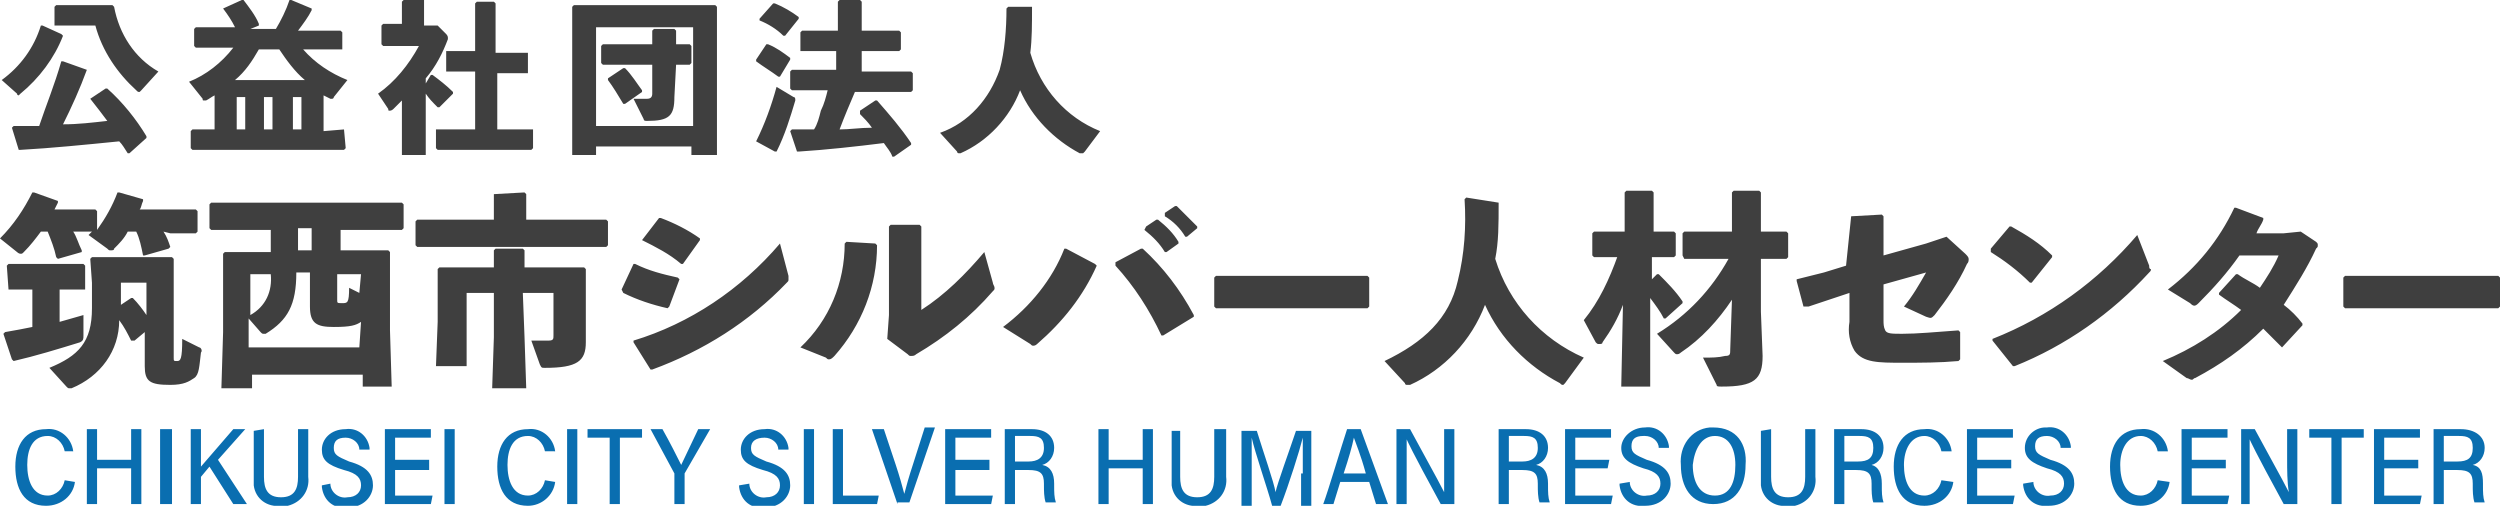
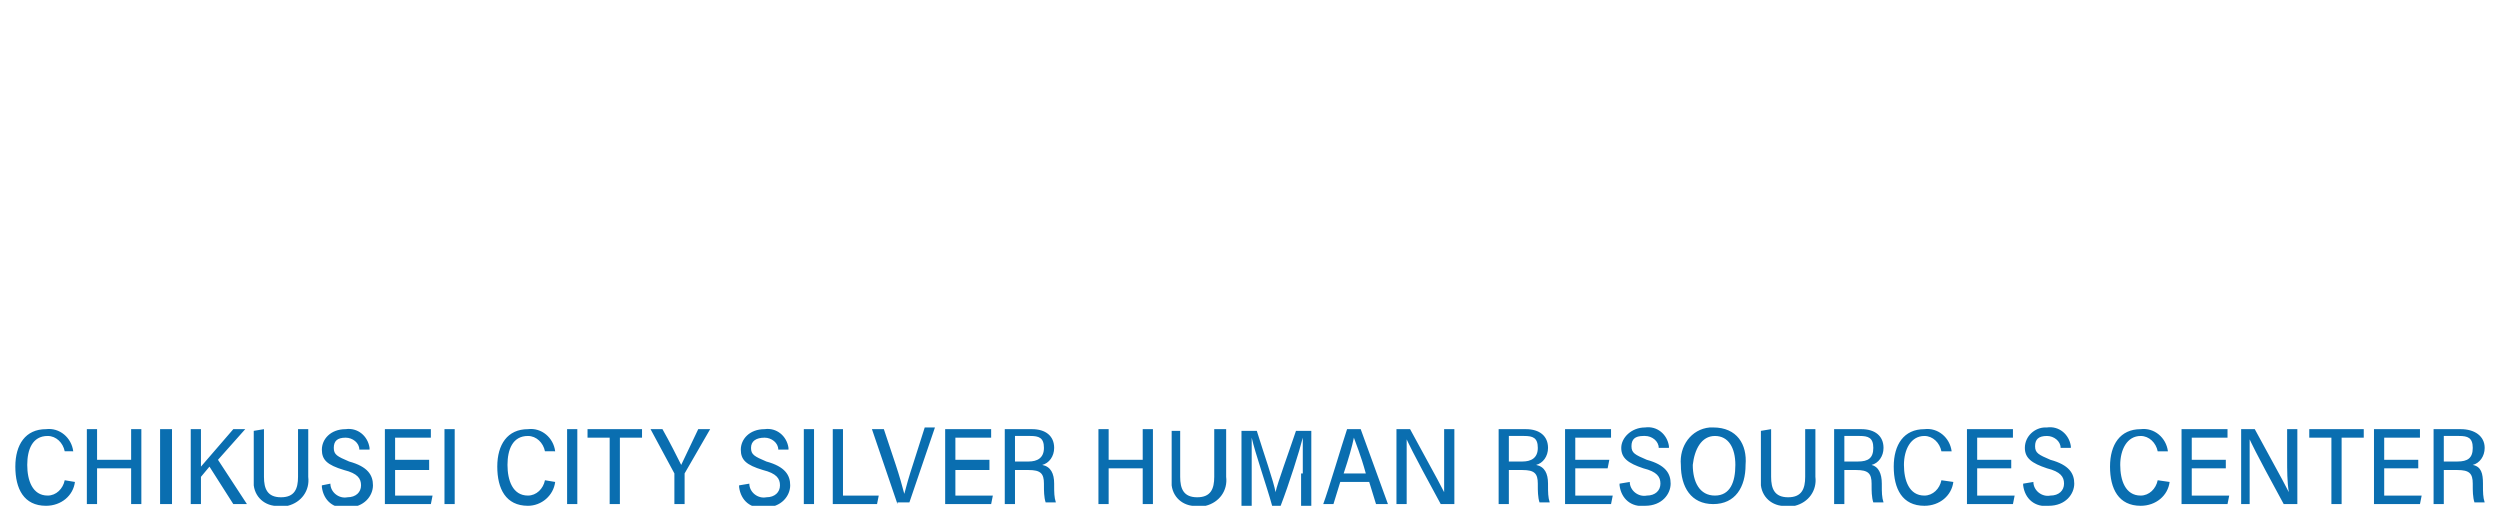
<svg xmlns="http://www.w3.org/2000/svg" version="1.1" id="レイヤー_1" x="0px" y="0px" viewBox="0 0 146.8 29.7" style="enable-background:new 0 0 146.8 29.7;" xml:space="preserve">
  <style type="text/css">
	.st0{fill:#3F3F3F;}
	.st1{fill:#0A6EB0;}
</style>
  <g id="レイヤー_2_00000023245770268043938520000005802962515863650465_">
    <g id="レイヤー_1-2">
      <g>
-         <path class="st0" d="M9.6,13.6c0.2,0.3,0.3,0.6,0.4,0.9l-0.1,0.1L8.5,15H8.4c-0.1-0.5-0.2-1-0.4-1.4H7.5c-0.2,0.4-0.5,0.7-0.8,1     c0,0.1-0.1,0.1-0.2,0.1c-0.1,0-0.1,0-0.2-0.1l-1.1-0.8l0.2-0.2H4.3c0.2,0.3,0.3,0.7,0.5,1.1v0.1l-1.4,0.4l-0.1-0.1     c-0.1-0.5-0.3-1-0.5-1.5H2.4c-0.3,0.4-0.6,0.8-1,1.2c-0.1,0.1-0.1,0.1-0.2,0.1c-0.1,0-0.2-0.1-0.2-0.1L0,14     c0.8-0.8,1.4-1.7,1.9-2.7H2l1.4,0.5v0.1l-0.2,0.4h1h1.4l0.1,0.1v1.1c0.5-0.7,0.9-1.4,1.2-2.2h0.1l1.4,0.4v0.1     c-0.1,0.2-0.1,0.4-0.2,0.5H10h1.5l0.1,0.1v1.2l-0.1,0.1H10L9.6,13.6z M0.5,17L0.5,17l-0.1-1.4l0.1-0.1H2h1.4h1.5l0.1,0.1V17H4.9     H3.5v1.9l1.4-0.4v1.2c0,0.2,0,0.3-0.2,0.4c-1.3,0.4-2.6,0.8-3.9,1.1l-0.1-0.1l-0.5-1.5l0.1-0.1c0.6-0.1,1.1-0.2,1.6-0.3V17H0.5z      M7.9,20H7.7c-0.2-0.4-0.4-0.8-0.7-1.2c0,1.8-1.1,3.3-2.8,4c0,0-0.1,0-0.1,0c-0.1,0-0.1,0-0.2-0.1l-1-1.1     c1.7-0.7,2.5-1.5,2.5-3.5v-1.5l-0.1-1.4l0.1-0.1H7h1.5h1.6l0.1,0.1v1.4v4.4c0,0.2,0,0.2,0.2,0.2s0.3-0.1,0.3-1.3l1,0.5     c0.1,0,0.2,0.2,0.1,0.3c-0.1,0.8-0.1,1.3-0.4,1.5s-0.6,0.4-1.4,0.4c-1.2,0-1.5-0.2-1.5-1.1v-2L7.9,20z M8.6,16.6H7.1v1.3l0.6-0.4     h0.1c0.3,0.3,0.6,0.7,0.8,1V16.6z M20,14.7h1h1.8l0.1,0.1v1.7v2.9l0.1,3.3h-1.7v-0.7h-6.5v0.8H13l0.1-3.3v-2.9v-1.7l0.1-0.1h1.8     h0.9v-1.3h-1.6h-1.9l-0.1-0.1V12l0.1-0.1h1.9h7.3h2l0.1,0.1v1.4l-0.1,0.1h-2H20V14.7z M21.2,18.9c-0.3,0.2-0.6,0.3-1.6,0.3     S18.2,19,18.2,18v-1.2V16h-0.8c0,1.9-0.5,2.8-1.8,3.6c0,0-0.1,0-0.1,0c-0.1,0-0.1,0-0.2-0.1l-0.7-0.8v1.7h6.5L21.2,18.9z      M14.7,16.1v2.4c0.9-0.5,1.3-1.4,1.2-2.4H14.7z M17.5,13.4v1.3h0.8v-1.3L17.5,13.4z M21.2,16.1h-1.4v1.5c0,0.2,0,0.2,0.3,0.2     s0.4,0,0.4-0.9l0.6,0.3L21.2,16.1z M29,11.4L29,11.4l1.8-0.1l0.1,0.1v1.5h2.9h1.8l0.1,0.1v1.4l-0.1,0.1h-1.8h-7.5h-1.8l-0.1-0.1     v-1.4l0.1-0.1h1.8h2.7L29,11.4z M30.8,19.8l0.1,3h-2l0.1-3v-2.6h-1.6v4.3h-1.8l0.1-2.6v-1.7v-1.4l0.1-0.1h1.9H29v-1l0.1-0.1h1.6     l0.1,0.1v1h1.6h1.9l0.1,0.1v1.5v1v1.8c0,1.1-0.5,1.5-2.4,1.5c-0.2,0-0.2,0-0.3-0.2L31.2,20c0.4,0,0.7,0,1,0s0.3-0.1,0.3-0.3v-2.5     h-1.8L30.8,19.8z M36.5,17l0.7-1.5h0.1c0.8,0.4,1.6,0.6,2.5,0.8l0.1,0.1L39.3,18l-0.1,0.1c-0.9-0.2-1.8-0.5-2.6-0.9L36.5,17z      M46.3,16.2c0,0.1,0,0.1,0,0.2c0,0.1,0,0.1-0.1,0.2c-2.2,2.3-4.9,4-7.9,5.1h-0.1l-1-1.6V20c3.3-1,6.3-3,8.6-5.7L46.3,16.2z      M37.7,14.1l1-1.3h0.1c0.8,0.3,1.6,0.7,2.3,1.2v0.1l-1,1.4H40C39.3,14.9,38.5,14.5,37.7,14.1L37.7,14.1z M47,20.4     c1.7-1.6,2.6-3.8,2.6-6.1l0.1-0.1l1.7,0.1l0.1,0.1c0,2.4-0.9,4.7-2.5,6.5c-0.1,0.1-0.2,0.2-0.3,0.2c-0.1,0-0.1,0-0.2-0.1L47,20.4     z M54.1,18.2c1.4-0.9,2.6-2.1,3.7-3.4l0.5,1.8c0,0.1,0.1,0.2,0.1,0.3c0,0.1,0,0.1-0.1,0.2c-1.3,1.5-2.8,2.7-4.5,3.7     c-0.1,0.1-0.2,0.1-0.3,0.1c-0.1,0-0.1,0-0.2-0.1l-1.2-0.9l0.1-1.4v-5.2l0.1-0.1H54l0.1,0.1L54.1,18.2z M64.4,15.6     c-0.8,1.8-2,3.3-3.5,4.6c0,0-0.1,0.1-0.2,0.1c-0.1,0-0.1,0-0.2-0.1l-1.6-1c1.6-1.2,2.9-2.8,3.6-4.6h0.1l1.7,0.9L64.4,15.6z      M65.5,15.4l1.5-0.8h0.1c1.2,1.1,2.2,2.4,3,3.9v0.1l-1.8,1.1h-0.1c-0.7-1.5-1.6-2.9-2.7-4.1L65.5,15.4z M67.3,13.3l0.6-0.4h0.1     c0.5,0.4,0.9,0.8,1.2,1.3v0.1l-0.7,0.5h-0.1c-0.3-0.5-0.7-0.9-1.2-1.3L67.3,13.3z M68.4,12.5l0.6-0.4h0.1     c0.4,0.4,0.8,0.8,1.2,1.2v0.1l-0.6,0.5h-0.1c-0.3-0.5-0.7-0.9-1.2-1.2L68.4,12.5z M78.6,18.1h-5.4h-1.8L71.3,18v-1.7l0.1-0.1h1.7     h5.4h1.8l0.1,0.1V18l-0.1,0.1L78.6,18.1z M88,11.9c0,1.3,0,2.3-0.2,3.3c0.8,2.6,2.7,4.7,5.2,5.8l-1.1,1.5c0,0-0.1,0.1-0.1,0.1     c-0.1,0-0.1,0-0.2-0.1c-1.9-1-3.5-2.6-4.4-4.6c-0.8,2.1-2.4,3.8-4.4,4.7c0,0-0.1,0-0.2,0c0,0-0.1,0-0.1-0.1l-1.2-1.3     c2.3-1.1,3.8-2.5,4.3-4.7c0.4-1.6,0.5-3.2,0.4-4.8l0.1-0.1L88,11.9L88,11.9z M95,15.1h-1.4L93.5,15v-1.3l0.1-0.1H95h0.4v-2.3     l0.1-0.1H97l0.1,0.1v2.3h1.2l0.1,0.1v1.3l-0.1,0.1H97v1.3l0.3-0.3h0.1c0.5,0.5,1,1,1.4,1.6v0.1l-1,0.9h-0.1     c-0.2-0.4-0.5-0.8-0.8-1.2v0.7v4.5h-1.7l0.1-4.8c-0.3,0.8-0.7,1.5-1.2,2.2c0,0.1-0.1,0.1-0.2,0.1c-0.1,0-0.1,0-0.2-0.1l-0.7-1.3     c0.9-1.1,1.5-2.4,2-3.8L95,15.1z M101.7,17.6c-0.8,1.2-1.8,2.3-3,3.1c0,0-0.1,0.1-0.2,0.1c-0.1,0-0.1,0-0.2-0.1l-1-1.1     c1.8-1.1,3.2-2.6,4.2-4.4h-0.8h-1.8L98.8,15v-1.3l0.1-0.1h1.8h1v-2.3l0.1-0.1h1.5l0.1,0.1v2.3h1.5l0.1,0.1v1.4l-0.1,0.1h-1.5v3.1     l0.1,2.6c0,1.4-0.5,1.8-2.4,1.8c-0.2,0-0.3,0-0.3-0.1L100,21c0.5,0,0.9,0,1.3-0.1c0.3,0,0.3-0.1,0.3-0.4L101.7,17.6z M108.7,12.7     L108.7,12.7l1.8-0.1l0.1,0.1V15l2.5-0.7l1.2-0.4l1.1,1c0.1,0.1,0.2,0.2,0.2,0.3c0,0.1,0,0.2-0.1,0.3c-0.5,1.1-1.2,2.1-1.9,3     c-0.2,0.2-0.2,0.2-0.5,0.1l-1.3-0.6c0.5-0.6,0.9-1.3,1.3-2l-2.5,0.7v2.1c0,0.2,0,0.4,0.1,0.6c0.1,0.2,0.4,0.2,1,0.2     c0.9,0,1.9-0.1,3.3-0.2l0.1,0.1v1.6l-0.1,0.1c-1.1,0.1-2.2,0.1-3.3,0.1c-1.4,0-2.3,0-2.8-0.7c-0.3-0.5-0.4-1.1-0.3-1.7v-1.7     l-0.9,0.3l-1.5,0.5l-0.3,0l-0.4-1.5v-0.1l1.6-0.4l1.3-0.4L108.7,12.7z M116.9,14.6l1.1-1.3h0.1c0.9,0.5,1.7,1,2.4,1.7v0.1     l-1.2,1.5h-0.1c-0.7-0.7-1.5-1.3-2.3-1.8L116.9,14.6z M126.2,15.6c0,0.1,0,0.2,0.1,0.2c0,0.1,0,0.1-0.1,0.2     c-2.2,2.4-4.9,4.3-7.9,5.5h-0.1L117,20v-0.1c3.3-1.3,6.2-3.4,8.5-6.1L126.2,15.6z M136,14.2c0.1,0.1,0.1,0.1,0.1,0.2     c0,0.1,0,0.1-0.1,0.2c-0.5,1.1-1.2,2.2-1.9,3.3c0.4,0.3,0.8,0.7,1.1,1.1v0.1l-1.2,1.3H134c-0.4-0.4-0.7-0.7-1.1-1.1     c-1.2,1.2-2.5,2.1-4,2.9c-0.1,0-0.1,0.1-0.2,0.1c-0.1,0-0.2-0.1-0.3-0.1l-1.4-1c1.7-0.7,3.3-1.7,4.6-3c-0.4-0.3-0.9-0.6-1.3-0.9     v-0.1l1-1.1h0.1c0.4,0.3,0.9,0.5,1.3,0.8c0.4-0.6,0.8-1.2,1.1-1.9h-2.3c-0.7,1-1.5,1.9-2.4,2.8c-0.2,0.2-0.3,0.2-0.5,0l-1.3-0.8     c1.7-1.3,3-2.9,3.9-4.8h0.1l1.6,0.6v0.1c-0.1,0.3-0.3,0.5-0.4,0.8h1.6l1-0.1L136,14.2z M144.9,18.1h-5.4h-1.8l-0.1-0.1v-1.7     l0.1-0.1h1.7h5.4h1.9l0.1,0.1V18l-0.1,0.1L144.9,18.1z M0.1,4.7C1.2,3.9,2,2.8,2.4,1.5h0.1L3.6,2l0.1,0.1     C3.2,3.4,2.3,4.6,1.2,5.5c0,0-0.1,0.1-0.1,0.1c0,0-0.1,0-0.1-0.1L0.1,4.7z M5.1,4.1C4.7,5.2,4.2,6.3,3.7,7.3     c0.9,0,1.7-0.1,2.6-0.2C6,6.7,5.7,6.3,5.3,5.8V5.8l0.9-0.6h0.1C7.2,6,8,7,8.6,8v0.1L7.6,9H7.5C7.3,8.7,7.2,8.5,7,8.3     C5,8.5,3,8.7,1.2,8.8L1.1,8.8L0.7,7.5l0.1-0.1h1.5C2.7,6.2,3.2,5,3.6,3.6h0.1L5.1,4.1L5.1,4.1z M6.7,0.4C7,2,7.9,3.4,9.3,4.2     l-1,1.1c0,0-0.1,0.1-0.1,0.1c-0.1,0-0.1,0-0.2-0.1C6.9,4.3,6,3,5.6,1.5h-1H3.3l-0.1,0V0.4l0.1-0.1h1.3h1.2h0.8L6.7,0.4z      M20.2,7.6L20.2,7.6l0.1,1.1l-0.1,0.1h-1.6h-5.8h-1.5l-0.1-0.1v-1l0.1-0.1h1.3v-2c-0.2,0.1-0.3,0.2-0.5,0.3c0,0-0.1,0-0.1,0     c-0.1,0-0.1,0-0.1-0.1l-0.8-1c1-0.4,1.9-1.1,2.6-2H13h-1.5l-0.1-0.1v-1l0.1-0.1H13h0.8c-0.2-0.4-0.4-0.7-0.7-1.1V0.5l1.1-0.5h0.1     c0.3,0.4,0.7,0.9,0.9,1.4v0.1l-0.5,0.2h1.5c0.3-0.5,0.6-1.1,0.8-1.7h0.1l1.2,0.5v0.1c-0.2,0.4-0.5,0.8-0.8,1.2h0.9H20l0.1,0.1v1     L20,2.9h-1.6h-0.6c0.7,0.8,1.6,1.4,2.6,1.8l-0.8,1c0,0.1-0.1,0.1-0.1,0.1c0,0-0.1,0-0.1,0L19,5.6v2.1L20.2,7.6z M15.2,2.9     c-0.4,0.7-0.8,1.3-1.4,1.8h4.1c-0.6-0.5-1.1-1.2-1.5-1.8H15.2z M14.4,5.7h-0.5v1.9h0.5V5.7z M16,5.7h-0.5v1.9H16L16,5.7z      M17.7,5.7h-0.5v1.9h0.5V5.7z M25.3,4.4h0.1c0.4,0.3,0.8,0.6,1.2,1v0.1l-0.8,0.8h-0.1C25.4,6,25.2,5.8,25,5.5v1.3v2.3h-1.4l0-2.3     V5.9c-0.2,0.2-0.3,0.3-0.5,0.5c0,0-0.1,0.1-0.2,0.1c-0.1,0-0.1,0-0.1-0.1l-0.6-0.9c1-0.7,1.8-1.7,2.4-2.8h-0.9h-1.2l-0.1-0.1V1.5     l0.1-0.1h1.1V0.1L23.7,0h1.2l0,0.1v1.4h0.2h0.6l0.5,0.5c0,0,0.1,0.1,0.1,0.2c0,0,0,0.1,0,0.1c-0.3,0.8-0.7,1.6-1.3,2.3v0.3     L25.3,4.4z M29.7,3.1h1.3h0v1.2h0h-1.3h-0.5v3.3H30h1.2h0.1v1.1l-0.1,0.1l-1.1,0h-3.2h-1.2l-0.1-0.1V7.6h0.1h1.3h0.9V4.2h-0.4     l-1.3,0V4.2V3.1V3h1.3h0.4V0.2l0.1-0.1H29l0.1,0.1v2.9L29.7,3.1z M35,8.6v0.5h-1.4V5V2V0.4l0.1-0.1h1.6h5.2H42l0.1,0.1V2v2.8v4.3     h-1.5V8.6H35z M40.7,1.6H35v5.8h5.7V1.6z M39.6,5.7c0,1.1-0.3,1.4-1.6,1.4c-0.1,0-0.2,0-0.2-0.1l-0.6-1.2H38     c0.2,0,0.3-0.1,0.3-0.3V3.8h-1.7h-1.2l-0.1-0.1v-1l0.1-0.1h1.2h1.7V1.8l0.1-0.1h1.2l0.1,0.1v0.8h0.8l0.1,0.1v1l-0.1,0.1h-0.8     L39.6,5.7z M36.6,4h0.1c0.4,0.4,0.7,0.9,1,1.3v0.1l-1,0.7h-0.1c-0.3-0.5-0.6-1-0.9-1.4V4.6L36.6,4z M45.8,4.5h-0.1     c-0.4-0.3-0.9-0.6-1.3-0.9V3.5L45,2.6h0.1c0.5,0.2,0.9,0.5,1.3,0.8v0.1L45.8,4.5z M44.4,8.3c0.5-1,0.9-2.1,1.2-3.2l1,0.6     c0.1,0,0.1,0.1,0.1,0.2c0,0,0,0,0,0c-0.3,1-0.6,2-1.1,3h-0.1l-1.1-0.6L44.4,8.3z M46.1,2.1H46c-0.4-0.4-0.9-0.7-1.4-0.9V1.1     l0.8-0.9h0.1c0.5,0.2,1,0.5,1.4,0.8v0.1L46.1,2.1z M51.4,1.8h1.4l0.1,0.1v1L52.8,3h-1.4h-0.8v1.2h1.3h1.6l0.1,0.1v1l-0.1,0.1     h-1.6h-1.7c-0.3,0.7-0.6,1.4-0.9,2.2c0.6,0,1.2-0.1,1.9-0.1c-0.2-0.3-0.5-0.6-0.7-0.8V6.5l0.9-0.6h0.1c0.7,0.8,1.4,1.6,2,2.5v0.1     l-1,0.7h-0.1c-0.1-0.3-0.3-0.5-0.5-0.8c-1.6,0.2-3.4,0.4-5,0.5h-0.1l-0.4-1.2l0.1-0.1c0.5,0,0.9,0,1.3,0c0.2-0.3,0.3-0.7,0.4-1.1     c0.2-0.4,0.3-0.8,0.4-1.2h-0.5h-1.6l-0.1-0.1v-1l0.1-0.1h1.6h1V3h-0.7h-1.4L47,2.9v-1l0.1-0.1h1.4h0.7V0.1l0.1-0.1h1.2l0.1,0.1     v1.7L51.4,1.8z M60.6,0.5c0,0.9,0,1.8-0.1,2.6c0.6,2.1,2.1,3.8,4.1,4.6l-0.9,1.2c0,0-0.1,0.1-0.1,0.1c0,0-0.1,0-0.2,0     c-1.5-0.8-2.8-2.1-3.5-3.7c-0.6,1.6-1.9,3-3.5,3.7c0,0-0.1,0-0.1,0c0,0-0.1,0-0.1-0.1l-1-1.1c1.7-0.6,2.9-2,3.5-3.7     C59,3,59.1,1.7,59.1,0.5l0.1-0.1h1.4L60.6,0.5z" />
        <path class="st1" d="M4.4,28.3c-0.1,0.8-0.8,1.4-1.7,1.4c-1.3,0-1.8-1-1.8-2.3s0.6-2.2,1.8-2.2c0.8-0.1,1.5,0.5,1.6,1.3     c0,0,0,0,0,0H3.8c-0.1-0.5-0.5-0.9-1-0.9c-0.9,0-1.2,0.8-1.2,1.7s0.3,1.8,1.2,1.8c0.5,0,0.9-0.4,1-0.9L4.4,28.3z M5.1,25.2h0.6     V27h2v-1.8h0.6v4.4H7.7v-2.1h-2v2.1H5.1V25.2z M10.1,25.2v4.4H9.4v-4.4L10.1,25.2z M11.2,25.2h0.6v2.2l1.9-2.2h0.7L12.8,27     l1.7,2.6h-0.8l-1.4-2.2L11.8,28v1.6h-0.6L11.2,25.2z M15.5,25.2V28c0,0.7,0.2,1.2,1,1.2s1-0.5,1-1.2v-2.8h0.6V28     c0.1,0.8-0.4,1.5-1.2,1.7c-0.1,0-0.3,0-0.4,0c-0.8,0.1-1.5-0.4-1.6-1.2c0-0.1,0-0.3,0-0.4v-2.8L15.5,25.2z M19.4,28.4     c0,0.5,0.5,0.9,1,0.8c0,0,0,0,0,0c0.5,0,0.8-0.3,0.8-0.7s-0.2-0.7-1-0.9c-1-0.3-1.3-0.6-1.3-1.2s0.5-1.2,1.4-1.2     c0.7-0.1,1.3,0.4,1.4,1.1c0,0,0,0.1,0,0.1h-0.6c0-0.4-0.4-0.7-0.8-0.7c0,0,0,0,0,0c-0.5,0-0.7,0.2-0.7,0.6s0.2,0.5,0.9,0.8     c1.1,0.3,1.4,0.8,1.4,1.4s-0.5,1.3-1.5,1.3c-0.8,0.1-1.4-0.4-1.5-1.2c0,0,0-0.1,0-0.1L19.4,28.4z M25.2,27.6h-2v1.5h2.2l-0.1,0.5     h-2.7v-4.4h2.7v0.5h-2.1V27h2L25.2,27.6z M26.7,25.2v4.4h-0.6v-4.4L26.7,25.2z M32.6,28.3c-0.1,0.8-0.8,1.4-1.6,1.4     c-1.3,0-1.8-1-1.8-2.3s0.6-2.2,1.8-2.2c0.8-0.1,1.5,0.5,1.6,1.3c0,0,0,0,0,0H32c-0.1-0.5-0.5-0.9-1-0.9c-0.9,0-1.2,0.8-1.2,1.7     s0.3,1.8,1.2,1.8c0.5,0,0.9-0.4,1-0.9L32.6,28.3z M33.9,25.2v4.4h-0.6v-4.4L33.9,25.2z M35.8,25.7h-1.3v-0.5h3.2v0.5h-1.3v3.9     h-0.6L35.8,25.7z M39.6,29.6v-1.7c0,0,0-0.1,0-0.1l-1.4-2.6h0.7c0.4,0.7,0.9,1.7,1.1,2.1l1-2.1h0.7l-1.5,2.6c0,0,0,0.1,0,0.1v1.7     L39.6,29.6z M44,28.4c0,0.5,0.5,0.9,1,0.8c0,0,0,0,0,0c0.5,0,0.8-0.3,0.8-0.7s-0.2-0.7-1-0.9c-1-0.3-1.3-0.6-1.3-1.2     s0.5-1.2,1.4-1.2c0.7-0.1,1.3,0.4,1.4,1.1c0,0,0,0.1,0,0.1h-0.6c0-0.4-0.4-0.7-0.8-0.7c0,0,0,0,0,0c-0.5,0-0.8,0.2-0.8,0.6     s0.2,0.5,0.9,0.8c1.1,0.3,1.4,0.8,1.4,1.4s-0.5,1.3-1.5,1.3c-0.8,0.1-1.4-0.4-1.5-1.2c0,0,0-0.1,0-0.1L44,28.4z M47.8,25.2v4.4     h-0.6v-4.4L47.8,25.2z M48.9,25.2h0.6v3.9h2.1l-0.1,0.5h-2.6V25.2z M52.7,29.6l-1.5-4.4h0.7l0.7,2.1c0.2,0.6,0.4,1.3,0.5,1.7l0,0     c0.1-0.4,0.3-1.1,0.5-1.7l0.7-2.2h0.6l-1.5,4.4H52.7z M58.1,27.6h-2v1.5h2.2l-0.1,0.5h-2.7v-4.4h2.7v0.5h-2.1V27h2L58.1,27.6z      M59.6,27.6v2H59v-4.4h1.6c0.8,0,1.3,0.4,1.3,1.1c0,0.5-0.3,0.9-0.7,1c0.5,0.1,0.7,0.5,0.7,1.1v0.1c0,0.4,0,0.7,0.1,1h-0.6     c-0.1-0.3-0.1-0.7-0.1-1v-0.1c0-0.6-0.2-0.8-0.9-0.8H59.6z M59.6,27.1h0.8c0.5,0,0.9-0.2,0.9-0.8s-0.3-0.7-0.8-0.7h-0.9V27.1z      M64.5,25.2h0.6V27h2v-1.8h0.6v4.4h-0.6v-2.1h-2v2.1h-0.6V25.2z M69.3,25.2V28c0,0.7,0.2,1.2,1,1.2s1-0.5,1-1.2v-2.8H72V28     c0.1,0.8-0.4,1.5-1.2,1.7c-0.1,0-0.3,0-0.4,0c-0.8,0.1-1.5-0.4-1.6-1.2c0-0.1,0-0.3,0-0.4v-2.8H69.3z M76.5,27.8     c0-0.8,0-1.7,0-2.1l0,0c-0.2,0.8-0.8,2.7-1.3,4h-0.5c-0.3-1.1-1-3.1-1.2-4l0,0c0,0.5,0,1.5,0,2.3v1.7h-0.6v-4.4h0.9     c0.4,1.3,1,3,1.1,3.6l0,0c0.1-0.5,0.8-2.4,1.2-3.6h0.9v4.4h-0.6V27.8z M78.7,28.3l-0.4,1.3h-0.6c0.3-0.8,1.1-3.5,1.4-4.4h0.8     l1.6,4.4h-0.7l-0.4-1.3L78.7,28.3z M80.2,27.8c-0.3-1.1-0.6-1.8-0.7-2.1l0,0c-0.1,0.5-0.3,1.2-0.6,2.1H80.2z M82,29.6v-4.4h0.8     c1.7,3.1,1.9,3.5,2,3.7l0,0c0-0.6,0-1.3,0-2v-1.7h0.6v4.4h-0.8c-1.8-3.3-1.9-3.6-2-3.8l0,0c0,0.6,0,1.3,0,2.1v1.7L82,29.6z      M88.6,27.6v2H88v-4.4h1.6c0.8,0,1.3,0.4,1.3,1.1c0,0.5-0.3,0.9-0.7,1c0.5,0.1,0.7,0.5,0.7,1.1v0.1c0,0.4,0,0.7,0.1,1h-0.6     c-0.1-0.3-0.1-0.7-0.1-1v-0.1c0-0.6-0.2-0.8-0.9-0.8L88.6,27.6z M88.6,27.1h0.8c0.5,0,0.9-0.2,0.9-0.8s-0.3-0.7-0.8-0.7h-0.9     V27.1z M94.4,27.5h-1.9v1.6h2.2l-0.1,0.5h-2.7v-4.4h2.7v0.5h-2.1V27h2L94.4,27.5z M95.7,28.3c0,0.5,0.5,0.9,1,0.8c0,0,0,0,0,0     c0.5,0,0.8-0.3,0.8-0.7s-0.2-0.7-1-0.9c-0.9-0.3-1.3-0.6-1.3-1.2s0.6-1.2,1.4-1.2c0.7-0.1,1.3,0.4,1.4,1.1c0,0,0,0.1,0,0.1h-0.6     c0-0.4-0.4-0.7-0.8-0.7c0,0,0,0-0.1,0c-0.5,0-0.7,0.2-0.7,0.6s0.2,0.5,0.9,0.8c1.1,0.3,1.4,0.8,1.4,1.4s-0.5,1.3-1.5,1.3     c-0.8,0.1-1.4-0.4-1.5-1.2c0,0,0-0.1,0-0.1L95.7,28.3z M102.5,27.3c0,1.3-0.6,2.3-1.9,2.3s-1.9-1-1.9-2.3     c-0.1-1.1,0.6-2.1,1.7-2.2c0.1,0,0.1,0,0.2,0C102,25.1,102.6,26.1,102.5,27.3L102.5,27.3z M99.4,27.3c0,1,0.4,1.8,1.3,1.8     s1.2-0.8,1.2-1.8s-0.4-1.7-1.2-1.7S99.5,26.4,99.4,27.3L99.4,27.3z M104,25.2V28c0,0.7,0.2,1.2,1,1.2s1-0.5,1-1.2v-2.8h0.6V28     c0.1,0.8-0.4,1.5-1.2,1.7c-0.1,0-0.3,0-0.4,0c-0.8,0.1-1.5-0.4-1.6-1.2c0-0.1,0-0.3,0-0.4v-2.8L104,25.2z M108.3,27.6v2h-0.6     v-4.4h1.6c0.8,0,1.3,0.4,1.3,1.1c0,0.5-0.3,0.9-0.7,1c0.4,0.1,0.6,0.5,0.6,1.1v0.1c0,0.4,0,0.7,0.1,1H110c-0.1-0.3-0.1-0.7-0.1-1     v-0.1c0-0.6-0.2-0.8-0.9-0.8L108.3,27.6z M108.3,27.1h0.8c0.6,0,0.9-0.2,0.9-0.8s-0.3-0.7-0.8-0.7h-0.9L108.3,27.1z M114.7,28.3     c-0.1,0.8-0.8,1.4-1.7,1.4c-1.3,0-1.8-1-1.8-2.3s0.6-2.2,1.8-2.2c0.8-0.1,1.5,0.5,1.6,1.3c0,0,0,0,0,0h-0.6     c-0.1-0.5-0.5-0.9-1-0.9c-0.8,0-1.2,0.8-1.2,1.7s0.3,1.8,1.2,1.8c0.5,0,0.9-0.4,1-0.9L114.7,28.3z M118.1,27.5h-2v1.6h2.2     l-0.1,0.5h-2.7v-4.4h2.7v0.5h-2.1V27h2V27.5z M119.4,28.3c0,0.5,0.5,0.9,1,0.8c0,0,0,0,0,0c0.5,0,0.8-0.3,0.8-0.7s-0.2-0.7-1-0.9     c-0.9-0.3-1.3-0.6-1.3-1.2c0-0.7,0.6-1.2,1.2-1.2c0,0,0.1,0,0.1,0c0.7-0.1,1.3,0.4,1.4,1.1c0,0,0,0.1,0,0.1h-0.6     c0-0.4-0.4-0.7-0.8-0.7c0,0,0,0,0,0c-0.5,0-0.7,0.2-0.7,0.6s0.2,0.5,0.9,0.8c1.1,0.3,1.4,0.8,1.4,1.4s-0.5,1.3-1.5,1.3     c-0.8,0.1-1.4-0.4-1.5-1.2c0,0,0-0.1,0-0.1L119.4,28.3z M127.4,28.3c-0.1,0.8-0.8,1.4-1.7,1.4c-1.3,0-1.8-1-1.8-2.3     s0.6-2.2,1.8-2.2c0.8-0.1,1.5,0.5,1.6,1.3c0,0,0,0,0,0h-0.6c-0.1-0.5-0.5-0.9-1-0.9c-0.8,0-1.2,0.8-1.2,1.7s0.3,1.8,1.2,1.8     c0.5,0,0.9-0.4,1-0.9L127.4,28.3z M130.7,27.5h-2v1.6h2.2l-0.1,0.5h-2.7v-4.4h2.7v0.5h-2.1V27h2L130.7,27.5z M131.6,29.6v-4.4     h0.8c1.7,3.1,1.9,3.5,2,3.7l0,0c-0.1-0.6-0.1-1.3-0.1-2v-1.7h0.6v4.4h-0.8c-1.8-3.3-1.9-3.6-2-3.8l0,0c0,0.6,0,1.3,0,2.1v1.7     L131.6,29.6z M136.9,25.7h-1.3v-0.5h3.2v0.5h-1.3v3.9h-0.6L136.9,25.7z M142,27.5h-2v1.6h2.2l-0.1,0.5h-2.7v-4.4h2.7v0.5H140V27     h2L142,27.5z M143.5,27.6v2h-0.6v-4.4h1.6c0.8,0,1.4,0.4,1.4,1.1c0,0.5-0.3,0.9-0.7,1c0.5,0.1,0.6,0.5,0.6,1.1v0.1     c0,0.4,0,0.7,0.1,1h-0.6c-0.1-0.3-0.1-0.7-0.1-1v-0.1c0-0.6-0.2-0.8-0.9-0.8L143.5,27.6z M143.5,27.1h0.8c0.6,0,0.9-0.2,0.9-0.8     s-0.3-0.7-0.8-0.7h-0.9V27.1z" />
      </g>
    </g>
  </g>
</svg>